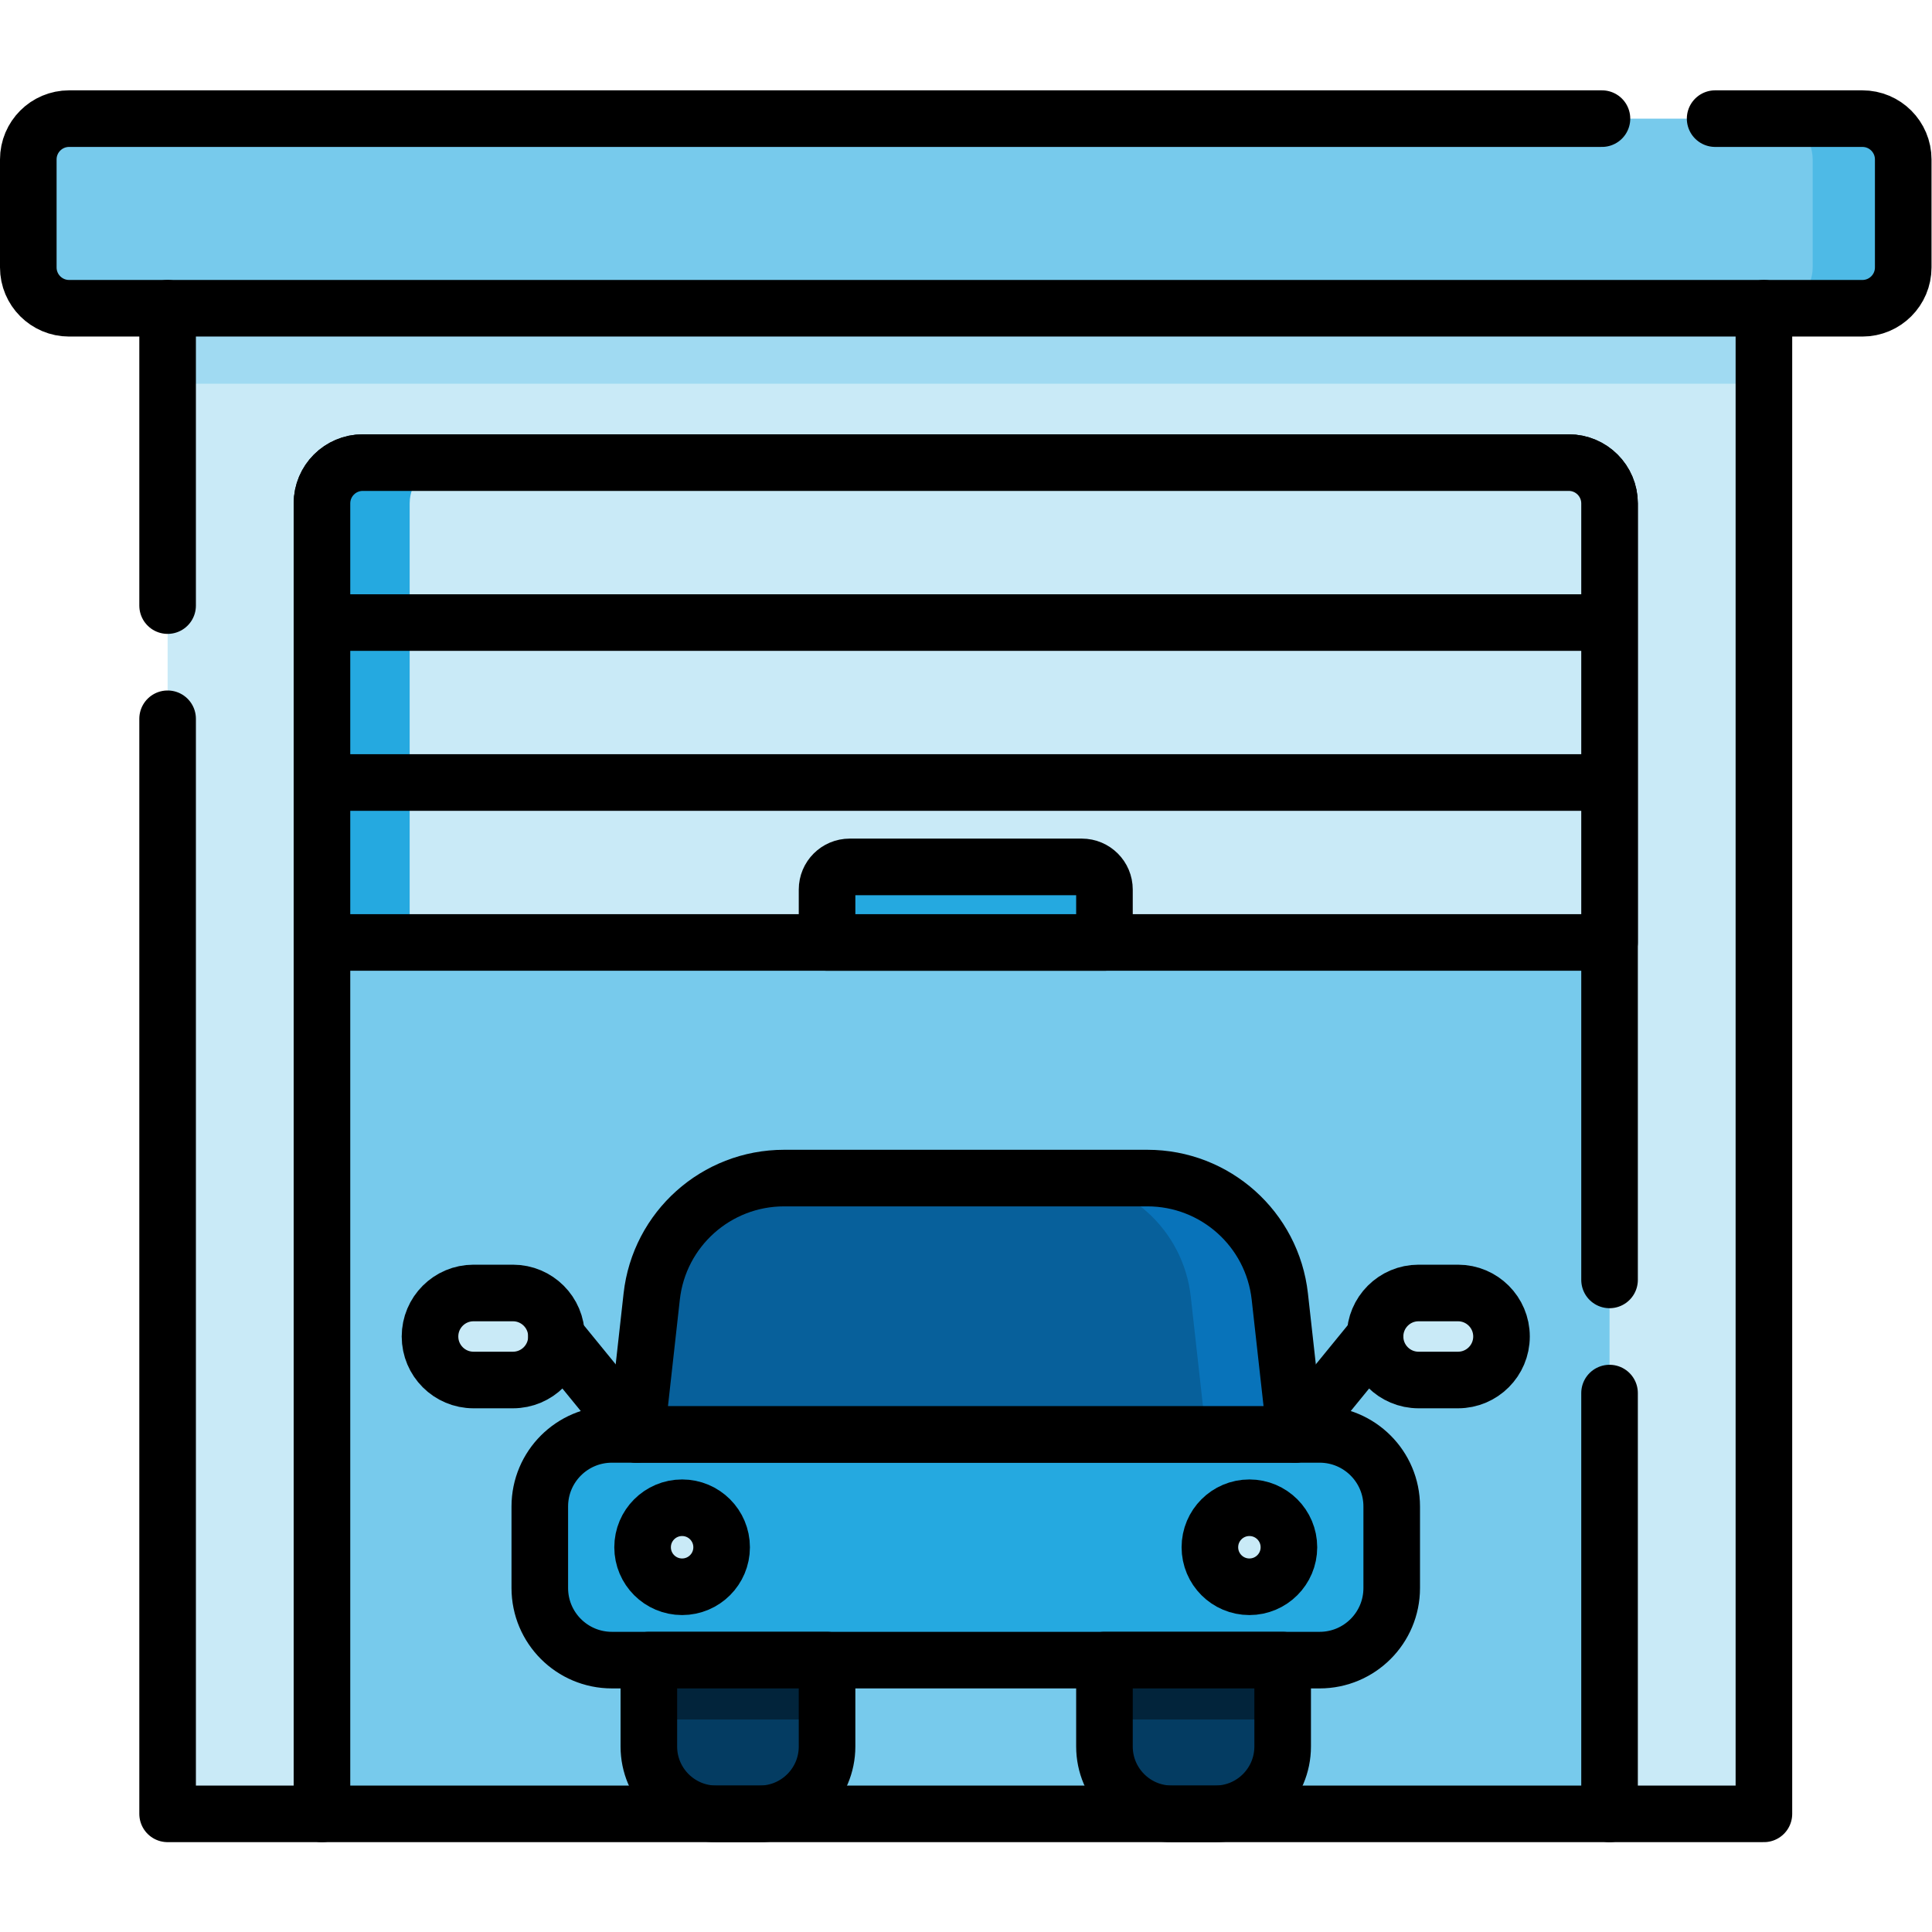
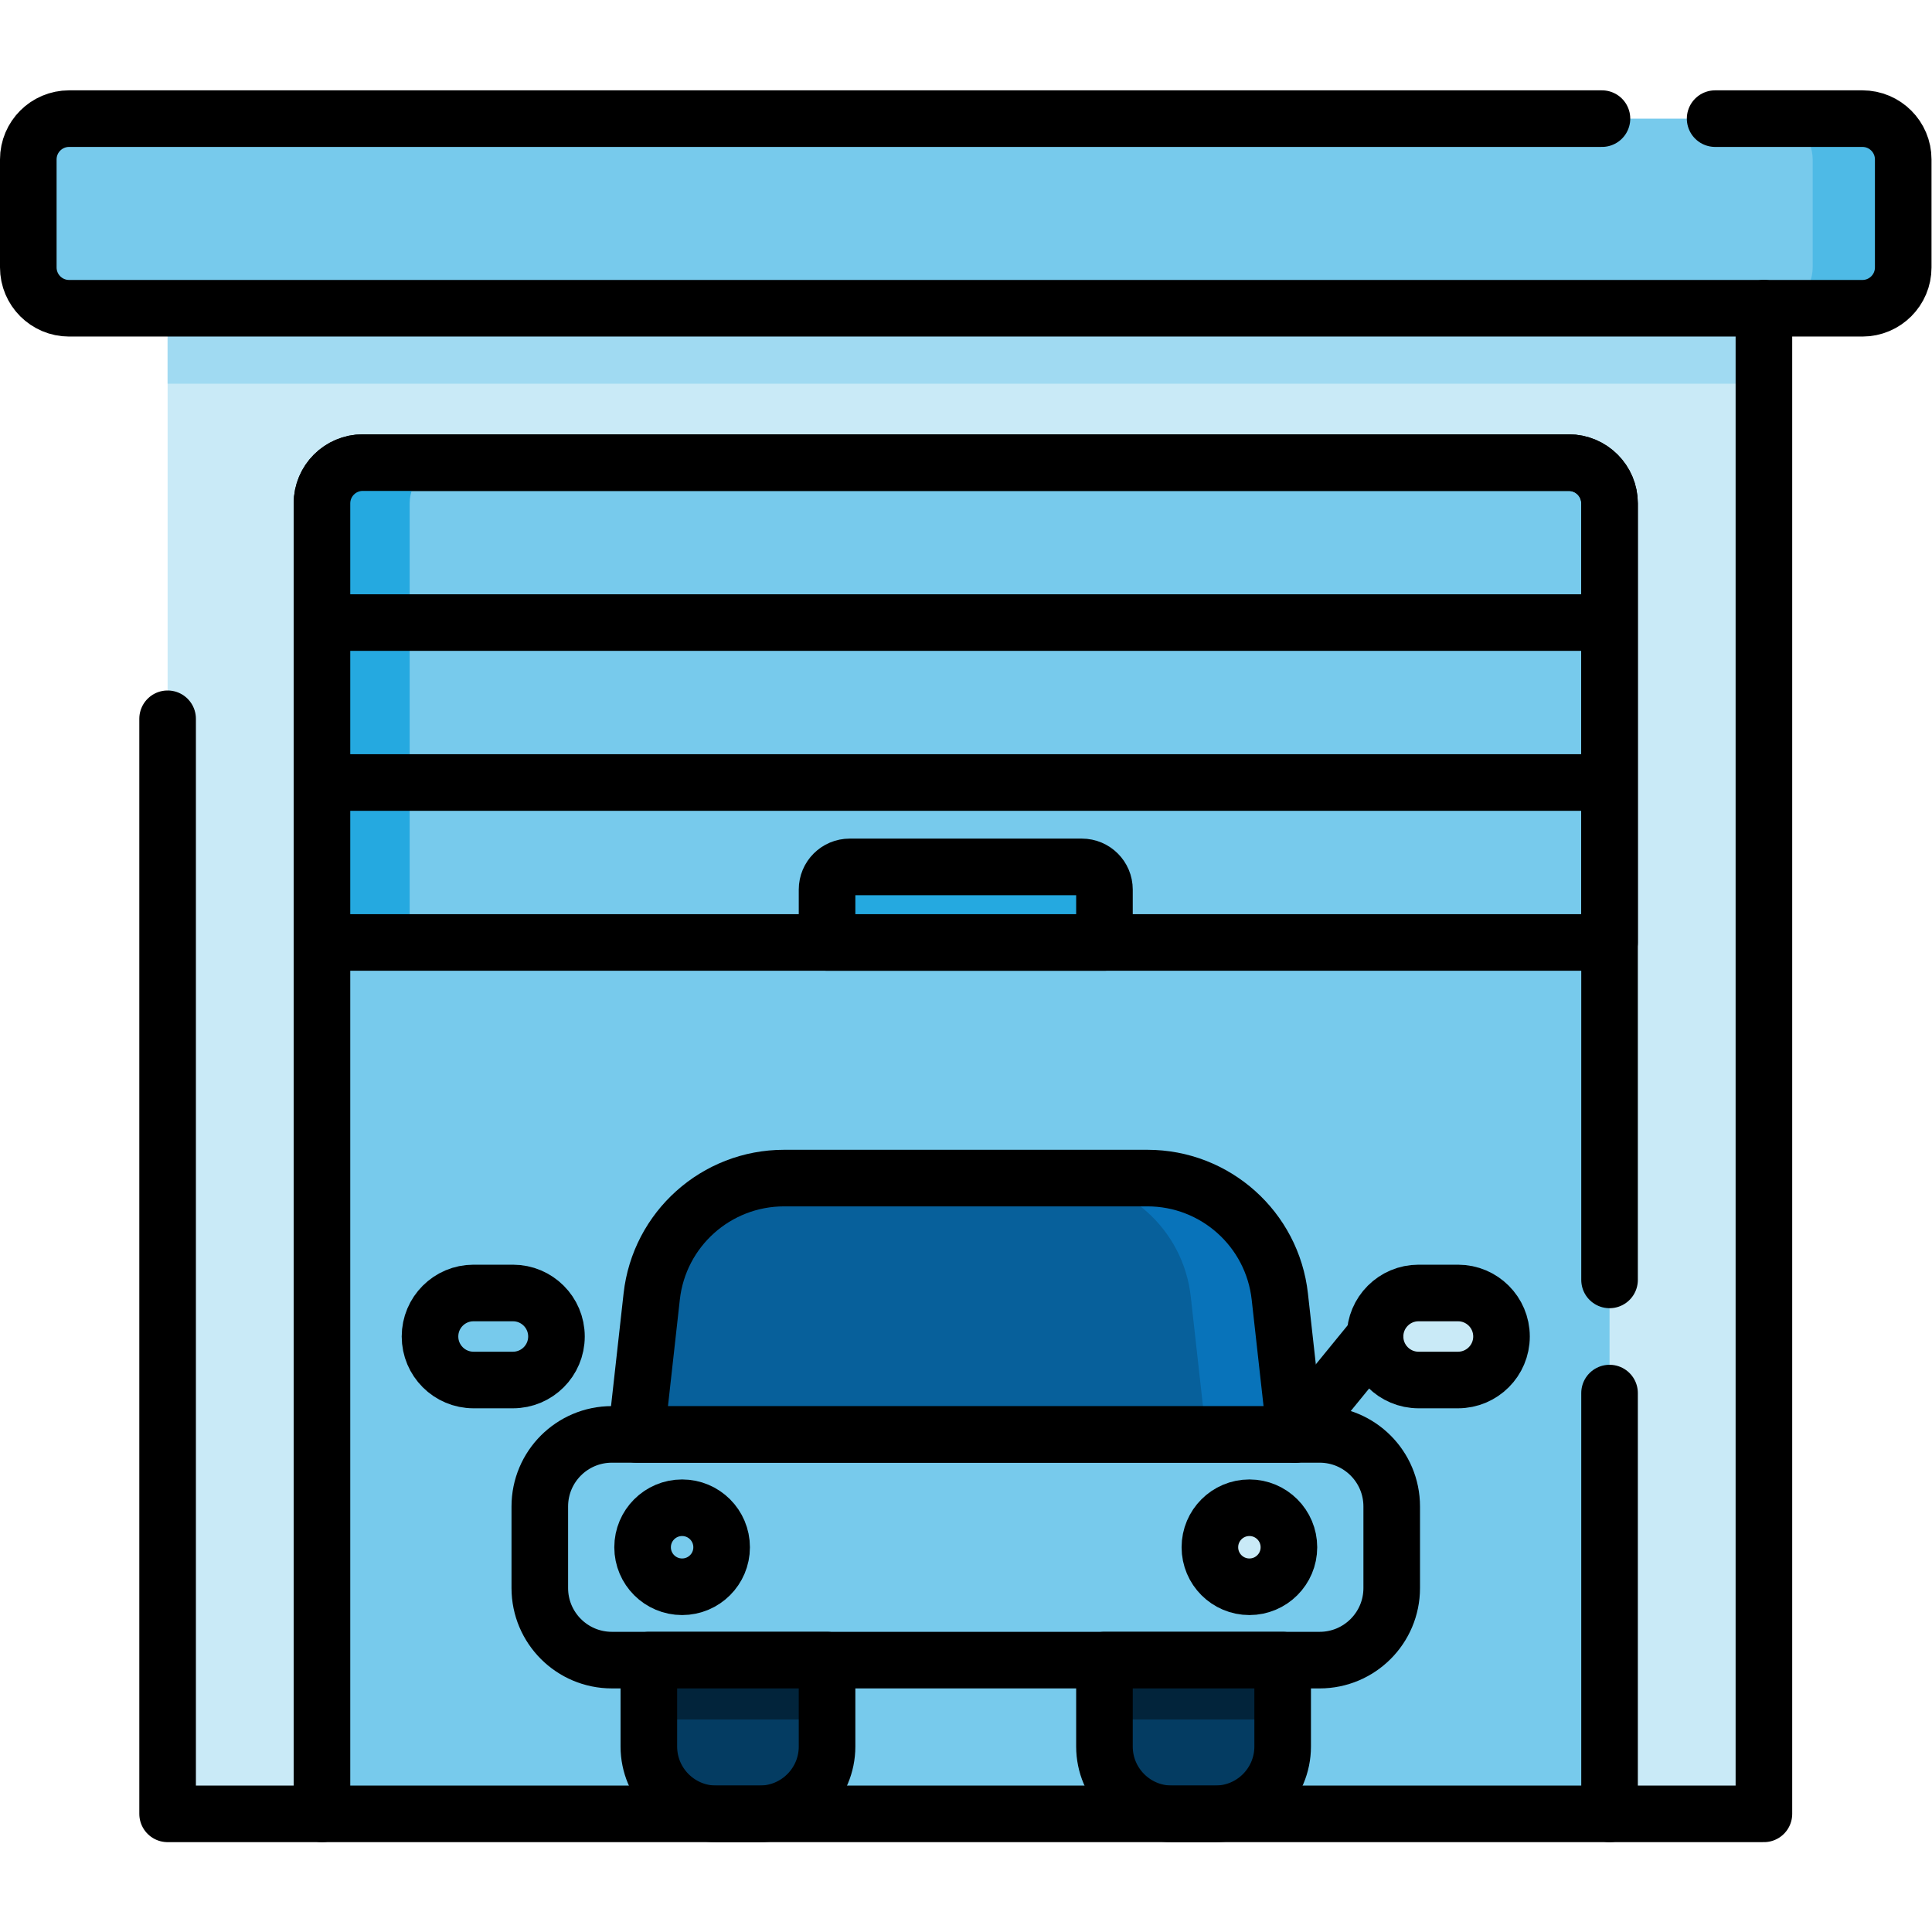
<svg xmlns="http://www.w3.org/2000/svg" version="1.1" id="svg5031" width="300" height="300" viewBox="0 0 682.667 682.667">
  <g width="100%" height="100%" transform="matrix(1,0,0,1,0,0)">
    <defs id="defs5035">
      <clipPath clipPathUnits="userSpaceOnUse" id="clipPath5049">
        <path d="M 0,512 H 512 V 0 H 0 Z" id="path5047" fill="#000000" fill-opacity="1" data-original-color="#000000ff" stroke="none" stroke-opacity="1" />
      </clipPath>
    </defs>
    <g id="g5037" transform="matrix(1.333,0,0,-1.333,0,682.667)">
      <path d="M 44.429,31.318 H 467.572 V 430.417 H 44.429 Z" style="fill-rule: nonzero;" id="path5039" fill="#c9eaf7" fill-opacity="1" data-original-color="#fed89bff" stroke="none" stroke-opacity="1" />
      <path d="M 467.571,430.416 H 44.428 v -20 h 423.143 z" style="fill-rule: nonzero;" id="path5041" fill="#a0daf2" fill-opacity="1" data-original-color="#d69e5bff" stroke="none" stroke-opacity="1" />
      <g id="g5043">
        <g id="g5045" clip-path="url(#clipPath5049)">
          <g id="g5051" transform="translate(7.5,441.237)">
            <path d="m 0,0 v 28.624 c 0,5.977 4.845,10.82 10.82,10.82 h 475.36 c 5.975,0 10.82,-4.843 10.82,-10.82 V 0 c 0,-5.977 -4.845,-10.82 -10.82,-10.82 H 10.82 C 4.845,-10.82 0,-5.977 0,0" style="fill-rule: nonzero;" id="path5053" fill="#77caec" fill-opacity="1" data-original-color="#7d8eb0ff" stroke="none" stroke-opacity="1" />
          </g>
          <g id="g5055" transform="translate(493.68,480.682)">
            <path d="m 0,0 h -24 c 5.976,0 10.82,-4.844 10.82,-10.82 v -28.625 c 0,-5.976 -4.844,-10.821 -10.82,-10.821 H 0 c 5.976,0 10.82,4.845 10.82,10.821 V -10.82 C 10.82,-4.844 5.976,0 0,0" style="fill-rule: nonzero;" id="path5057" fill="#4ebae6" fill-opacity="1" data-original-color="#516789ff" stroke="none" stroke-opacity="1" />
          </g>
          <g id="g5059" transform="translate(454.641,480.682)">
            <path d="m 0,0 h 39.039 c 5.976,0 10.82,-4.844 10.82,-10.82 v -28.624 c 0,-5.977 -4.844,-10.821 -10.82,-10.821 H -436.32 c -5.976,0 -10.821,4.844 -10.821,10.821 v 28.624 c 0,5.976 4.845,10.82 10.821,10.82 h 406.321" style="stroke-linecap: round; stroke-linejoin: round; stroke-miterlimit: 10; stroke-dasharray: none;" id="path5061" fill="none" fill-opacity="1" stroke="#000000" stroke-opacity="1" data-original-stroke-color="#000000ff" stroke-width="15" data-original-stroke-width="15" />
          </g>
          <g id="g5063" transform="translate(85.346,31.318)">
            <path d="m 0,0 v 347.361 c 0,5.976 4.844,10.821 10.82,10.821 h 319.668 c 5.977,0 10.821,-4.845 10.821,-10.821 V 0 Z" style="fill-rule: nonzero;" id="path5065" fill="#77caec" fill-opacity="1" data-original-color="#7d8eb0ff" stroke="none" stroke-opacity="1" />
          </g>
          <g id="g5067" transform="translate(426.654,142.856)">
            <path d="M 0,0 V -111.538" style="stroke-linecap: round; stroke-linejoin: round; stroke-miterlimit: 10; stroke-dasharray: none;" id="path5069" fill="none" fill-opacity="1" stroke="#000000" stroke-opacity="1" data-original-stroke-color="#000000ff" stroke-width="15" data-original-stroke-width="15" />
          </g>
          <g id="g5071" transform="translate(85.346,31.318)">
            <path d="m 0,0 v 347.361 c 0,5.976 4.844,10.821 10.82,10.821 h 319.668 c 5.977,0 10.821,-4.845 10.821,-10.821 V 141.537" style="stroke-linecap: round; stroke-linejoin: round; stroke-miterlimit: 10; stroke-dasharray: none;" id="path5073" fill="none" fill-opacity="1" stroke="#000000" stroke-opacity="1" data-original-stroke-color="#000000ff" stroke-width="15" data-original-stroke-width="15" />
          </g>
          <g id="g5075" transform="translate(349.806,131.903)">
-             <path d="m 0,0 h -187.611 c -10.552,0 -19.106,-8.554 -19.106,-19.104 v -21.625 c 0,-10.551 8.554,-19.105 19.106,-19.105 H 0 c 10.552,0 19.105,8.554 19.105,19.105 v 21.625 C 19.105,-8.554 10.552,0 0,0" style="fill-rule: nonzero;" id="path5077" fill="#25a9e0" fill-opacity="1" data-original-color="#f0f2dcff" stroke="none" stroke-opacity="1" />
-           </g>
+             </g>
          <g id="g5079" transform="translate(349.806,131.903)">
            <path d="m 0,0 h -187.611 c -10.552,0 -19.106,-8.554 -19.106,-19.104 v -21.625 c 0,-10.551 8.554,-19.105 19.106,-19.105 H 0 c 10.552,0 19.105,8.554 19.105,19.105 v 21.625 C 19.105,-8.554 10.552,0 0,0 Z" style="stroke-linecap: round; stroke-linejoin: round; stroke-miterlimit: 10; stroke-dasharray: none;" id="path5081" fill="none" fill-opacity="1" stroke="#000000" stroke-opacity="1" data-original-stroke-color="#000000ff" stroke-width="15" data-original-stroke-width="15" />
          </g>
          <g id="g5083" transform="translate(219.234,49.174)">
            <path d="M 0,0 V 22.896 H -47.24 V 0 c 0,-9.861 7.995,-17.855 17.856,-17.855 h 11.529 C -7.994,-17.855 0,-9.861 0,0 M 102.915,-17.855 H 91.387 c -9.862,0 -17.856,7.994 -17.856,17.855 v 22.896 h 47.24 V 0 c 0,-9.861 -7.995,-17.855 -17.856,-17.855" style="fill-rule: nonzero;" id="path5085" fill="#043c62" fill-opacity="1" data-original-color="#3a4d7bff" stroke="none" stroke-opacity="1" />
          </g>
          <path d="m 340.006,72.07 h -47.24 V 56.334 h 47.24 z" style="fill-rule: nonzero;" id="path5087" fill="#02243b" fill-opacity="1" data-original-color="#242e5bff" stroke="none" stroke-opacity="1" />
          <path d="m 219.234,72.07 h -47.24 V 56.334 h 47.24 z" style="fill-rule: nonzero;" id="path5089" fill="#02243b" fill-opacity="1" data-original-color="#242e5bff" stroke="none" stroke-opacity="1" />
          <g id="g5091" transform="translate(322.149,31.318)">
            <path d="m 0,0 h -11.528 c -9.862,0 -17.856,7.994 -17.856,17.855 v 22.896 h 47.24 V 17.855 C 17.856,7.994 9.861,0 0,0 Z" style="stroke-linecap: round; stroke-linejoin: round; stroke-miterlimit: 10; stroke-dasharray: none;" id="path5093" fill="none" fill-opacity="1" stroke="#000000" stroke-opacity="1" data-original-stroke-color="#000000ff" stroke-width="15" data-original-stroke-width="15" />
          </g>
          <g id="g5095" transform="translate(201.379,31.318)">
            <path d="m 0,0 h -11.528 c -9.862,0 -17.857,7.994 -17.857,17.855 v 22.896 h 47.24 V 17.855 C 17.855,7.994 9.861,0 0,0 Z" style="stroke-linecap: round; stroke-linejoin: round; stroke-miterlimit: 10; stroke-dasharray: none;" id="path5097" fill="none" fill-opacity="1" stroke="#000000" stroke-opacity="1" data-original-stroke-color="#000000ff" stroke-width="15" data-original-stroke-width="15" />
          </g>
          <g id="g5099" transform="translate(207.844,199.848)">
            <path d="m 0,0 h 96.313 c 17.987,0 33.098,-13.521 35.09,-31.398 l 4.072,-36.546 H -39.162 l 4.071,36.546 C -33.099,-13.521 -17.987,0 0,0" style="fill-rule: nonzero;" id="path5101" fill="#07609b" fill-opacity="1" data-original-color="#87d1eaff" stroke="none" stroke-opacity="1" />
          </g>
          <g id="g5103" transform="translate(339.246,168.449)">
            <path d="m 0,0 c -1.991,17.877 -17.103,31.398 -35.09,31.398 h -23.605 c 17.987,0 33.099,-13.521 35.091,-31.398 l 4.071,-36.545 H 4.072 Z" style="fill-rule: nonzero;" id="path5105" fill="#0873ba" fill-opacity="1" data-original-color="#5fa6ceff" stroke="none" stroke-opacity="1" />
          </g>
          <g id="g5107" transform="translate(207.844,199.848)">
            <path d="m 0,0 h 96.313 c 17.987,0 33.098,-13.521 35.09,-31.398 l 4.072,-36.546 H -39.162 l 4.071,36.546 C -33.099,-13.521 -17.987,0 0,0 Z" style="stroke-linecap: round; stroke-linejoin: round; stroke-miterlimit: 10; stroke-dasharray: none;" id="path5109" fill="none" fill-opacity="1" stroke="#000000" stroke-opacity="1" data-original-stroke-color="#000000ff" stroke-width="15" data-original-stroke-width="15" />
          </g>
          <g id="g5111" transform="translate(331.188,112.461)">
            <path d="m 0,0 c -5.785,0 -10.475,-4.689 -10.475,-10.475 0,-5.784 4.69,-10.473 10.475,-10.473 5.785,0 10.475,4.689 10.475,10.473 C 10.475,-4.689 5.785,0 0,0" style="fill-rule: nonzero;" id="path5113" fill="#c9eaf7" fill-opacity="1" data-original-color="#d0e2eaff" stroke="none" stroke-opacity="1" />
          </g>
          <g id="g5115" transform="translate(180.812,112.461)">
-             <path d="m 0,0 c -5.785,0 -10.475,-4.689 -10.475,-10.475 0,-5.784 4.69,-10.473 10.475,-10.473 5.785,0 10.475,4.689 10.475,10.473 C 10.475,-4.689 5.785,0 0,0" style="fill-rule: nonzero;" id="path5117" fill="#c9eaf7" fill-opacity="1" data-original-color="#d0e2eaff" stroke="none" stroke-opacity="1" />
+             <path d="m 0,0 C 10.475,-4.689 5.785,0 0,0" style="fill-rule: nonzero;" id="path5117" fill="#c9eaf7" fill-opacity="1" data-original-color="#d0e2eaff" stroke="none" stroke-opacity="1" />
          </g>
          <g id="g5119" transform="translate(331.188,112.461)">
            <path d="m 0,0 c -5.785,0 -10.475,-4.689 -10.475,-10.475 0,-5.784 4.69,-10.473 10.475,-10.473 5.785,0 10.475,4.689 10.475,10.473 C 10.475,-4.689 5.785,0 0,0 Z" style="stroke-linecap: round; stroke-linejoin: round; stroke-miterlimit: 10; stroke-dasharray: none;" id="path5121" fill="none" fill-opacity="1" stroke="#000000" stroke-opacity="1" data-original-stroke-color="#000000ff" stroke-width="15" data-original-stroke-width="15" />
          </g>
          <g id="g5123" transform="translate(180.812,112.461)">
            <path d="m 0,0 c -5.785,0 -10.475,-4.689 -10.475,-10.475 0,-5.784 4.69,-10.473 10.475,-10.473 5.785,0 10.475,4.689 10.475,10.473 C 10.475,-4.689 5.785,0 0,0 Z" style="stroke-linecap: round; stroke-linejoin: round; stroke-miterlimit: 10; stroke-dasharray: none;" id="path5125" fill="none" fill-opacity="1" stroke="#000000" stroke-opacity="1" data-original-stroke-color="#000000ff" stroke-width="15" data-original-stroke-width="15" />
          </g>
          <g id="g5127" transform="translate(386.481,146.321)">
            <path d="m 0,0 h -10.453 c -6.37,0 -11.534,5.164 -11.534,11.534 0,6.37 5.164,11.534 11.534,11.534 H 0 c 6.37,0 11.534,-5.164 11.534,-11.534 C 11.534,5.164 6.37,0 0,0" style="fill-rule: nonzero;" id="path5129" fill="#c9eaf7" fill-opacity="1" data-original-color="#d0e2eaff" stroke="none" stroke-opacity="1" />
          </g>
          <g id="g5131" transform="translate(125.519,146.321)">
-             <path d="m 0,0 h 10.453 c 6.37,0 11.534,5.164 11.534,11.534 0,6.37 -5.164,11.534 -11.534,11.534 H 0 c -6.37,0 -11.534,-5.164 -11.534,-11.534 C -11.534,5.164 -6.37,0 0,0" style="fill-rule: nonzero;" id="path5133" fill="#c9eaf7" fill-opacity="1" data-original-color="#d0e2eaff" stroke="none" stroke-opacity="1" />
-           </g>
+             </g>
          <g id="g5135" transform="translate(386.481,146.321)">
            <path d="m 0,0 h -10.453 c -6.37,0 -11.534,5.164 -11.534,11.534 0,6.37 5.164,11.534 11.534,11.534 H 0 c 6.37,0 11.534,-5.164 11.534,-11.534 C 11.534,5.164 6.37,0 0,0 Z" style="stroke-linecap: round; stroke-linejoin: round; stroke-miterlimit: 10; stroke-dasharray: none;" id="path5137" fill="none" fill-opacity="1" stroke="#000000" stroke-opacity="1" data-original-stroke-color="#000000ff" stroke-width="15" data-original-stroke-width="15" />
          </g>
          <g id="g5139" transform="translate(364.494,157.856)">
            <path d="M 0,0 -21.176,-25.952" style="stroke-linecap: round; stroke-linejoin: round; stroke-miterlimit: 10; stroke-dasharray: none;" id="path5141" fill="none" fill-opacity="1" stroke="#000000" stroke-opacity="1" data-original-stroke-color="#000000ff" stroke-width="15" data-original-stroke-width="15" />
          </g>
          <g id="g5143" transform="translate(125.519,146.321)">
            <path d="m 0,0 h 10.453 c 6.37,0 11.534,5.164 11.534,11.534 0,6.37 -5.164,11.534 -11.534,11.534 H 0 c -6.37,0 -11.534,-5.164 -11.534,-11.534 C -11.534,5.164 -6.37,0 0,0 Z" style="stroke-linecap: round; stroke-linejoin: round; stroke-miterlimit: 10; stroke-dasharray: none;" id="path5145" fill="none" fill-opacity="1" stroke="#000000" stroke-opacity="1" data-original-stroke-color="#000000ff" stroke-width="15" data-original-stroke-width="15" />
          </g>
          <g id="g5147" transform="translate(147.506,157.856)">
-             <path d="M 0,0 21.176,-25.952" style="stroke-linecap: round; stroke-linejoin: round; stroke-miterlimit: 10; stroke-dasharray: none;" id="path5149" fill="none" fill-opacity="1" stroke="#000000" stroke-opacity="1" data-original-stroke-color="#000000ff" stroke-width="15" data-original-stroke-width="15" />
-           </g>
+             </g>
          <g id="g5151" transform="translate(415.834,389.5)">
-             <path d="m 0,0 h -319.668 c -5.977,0 -10.82,-4.845 -10.82,-10.82 V -127.196 H 10.82 V -10.82 C 10.82,-4.845 5.977,0 0,0" style="fill-rule: nonzero;" id="path5153" fill="#c9eaf7" fill-opacity="1" data-original-color="#d0e2eaff" stroke="none" stroke-opacity="1" />
-           </g>
+             </g>
          <g id="g5155" transform="translate(119.412,389.5)">
            <path d="m 0,0 h -23.246 c -5.977,0 -10.82,-4.845 -10.82,-10.82 V -127.196 H -10.82 V -10.82 C -10.82,-4.845 -5.977,0 0,0" style="fill-rule: nonzero;" id="path5157" fill="#25a9e0" fill-opacity="1" data-original-color="#9bb8d1ff" stroke="none" stroke-opacity="1" />
          </g>
          <g id="g5159" transform="translate(415.834,389.5)">
            <path d="m 0,0 h -319.668 c -5.977,0 -10.82,-4.845 -10.82,-10.82 V -127.196 H 10.82 V -10.82 C 10.82,-4.845 5.977,0 0,0 Z" style="stroke-linecap: round; stroke-linejoin: round; stroke-miterlimit: 10; stroke-dasharray: none;" id="path5161" fill="none" fill-opacity="1" stroke="#000000" stroke-opacity="1" data-original-stroke-color="#000000ff" stroke-width="15" data-original-stroke-width="15" />
          </g>
          <g id="g5163" transform="translate(424.641,347.101)">
            <path d="M 0,0 H -337.281" style="stroke-linecap: round; stroke-linejoin: round; stroke-miterlimit: 10; stroke-dasharray: none;" id="path5165" fill="none" fill-opacity="1" stroke="#000000" stroke-opacity="1" data-original-stroke-color="#000000ff" stroke-width="15" data-original-stroke-width="15" />
          </g>
          <g id="g5167" transform="translate(424.641,304.702)">
            <path d="M 0,0 H -337.281" style="stroke-linecap: round; stroke-linejoin: round; stroke-miterlimit: 10; stroke-dasharray: none;" id="path5169" fill="none" fill-opacity="1" stroke="#000000" stroke-opacity="1" data-original-stroke-color="#000000ff" stroke-width="15" data-original-stroke-width="15" />
          </g>
          <g id="g5171" transform="translate(219.234,276.333)">
            <path d="M 0,0 V -14.029 H 73.531 V 0 c 0,3.313 -2.686,6 -6,6 H 6 C 2.687,6 0,3.313 0,0" style="fill-rule: nonzero;" id="path5173" fill="#25a9e0" fill-opacity="1" data-original-color="#9bb8d1ff" stroke="none" stroke-opacity="1" />
          </g>
          <g id="g5175" transform="translate(219.234,276.333)">
            <path d="M 0,0 V -14.029 H 73.531 V 0 c 0,3.313 -2.686,6 -6,6 H 6 C 2.687,6 0,3.313 0,0 Z" style="stroke-linecap: round; stroke-linejoin: round; stroke-miterlimit: 10; stroke-dasharray: none;" id="path5177" fill="none" fill-opacity="1" stroke="#000000" stroke-opacity="1" data-original-stroke-color="#000000ff" stroke-width="15" data-original-stroke-width="15" />
          </g>
          <g id="g5179" transform="translate(44.429,321.599)">
            <path d="M 0,0 V -290.28 H 423.143 V 108.818" style="stroke-linecap: round; stroke-linejoin: round; stroke-miterlimit: 10; stroke-dasharray: none;" id="path5181" fill="none" fill-opacity="1" stroke="#000000" stroke-opacity="1" data-original-stroke-color="#000000ff" stroke-width="15" data-original-stroke-width="15" />
          </g>
          <g id="g5183" transform="translate(44.429,430.417)">
-             <path d="M 0,0 V -78.818" style="stroke-linecap: round; stroke-linejoin: round; stroke-miterlimit: 10; stroke-dasharray: none;" id="path5185" fill="none" fill-opacity="1" stroke="#000000" stroke-opacity="1" data-original-stroke-color="#000000ff" stroke-width="15" data-original-stroke-width="15" />
-           </g>
+             </g>
        </g>
      </g>
    </g>
  </g>
</svg>